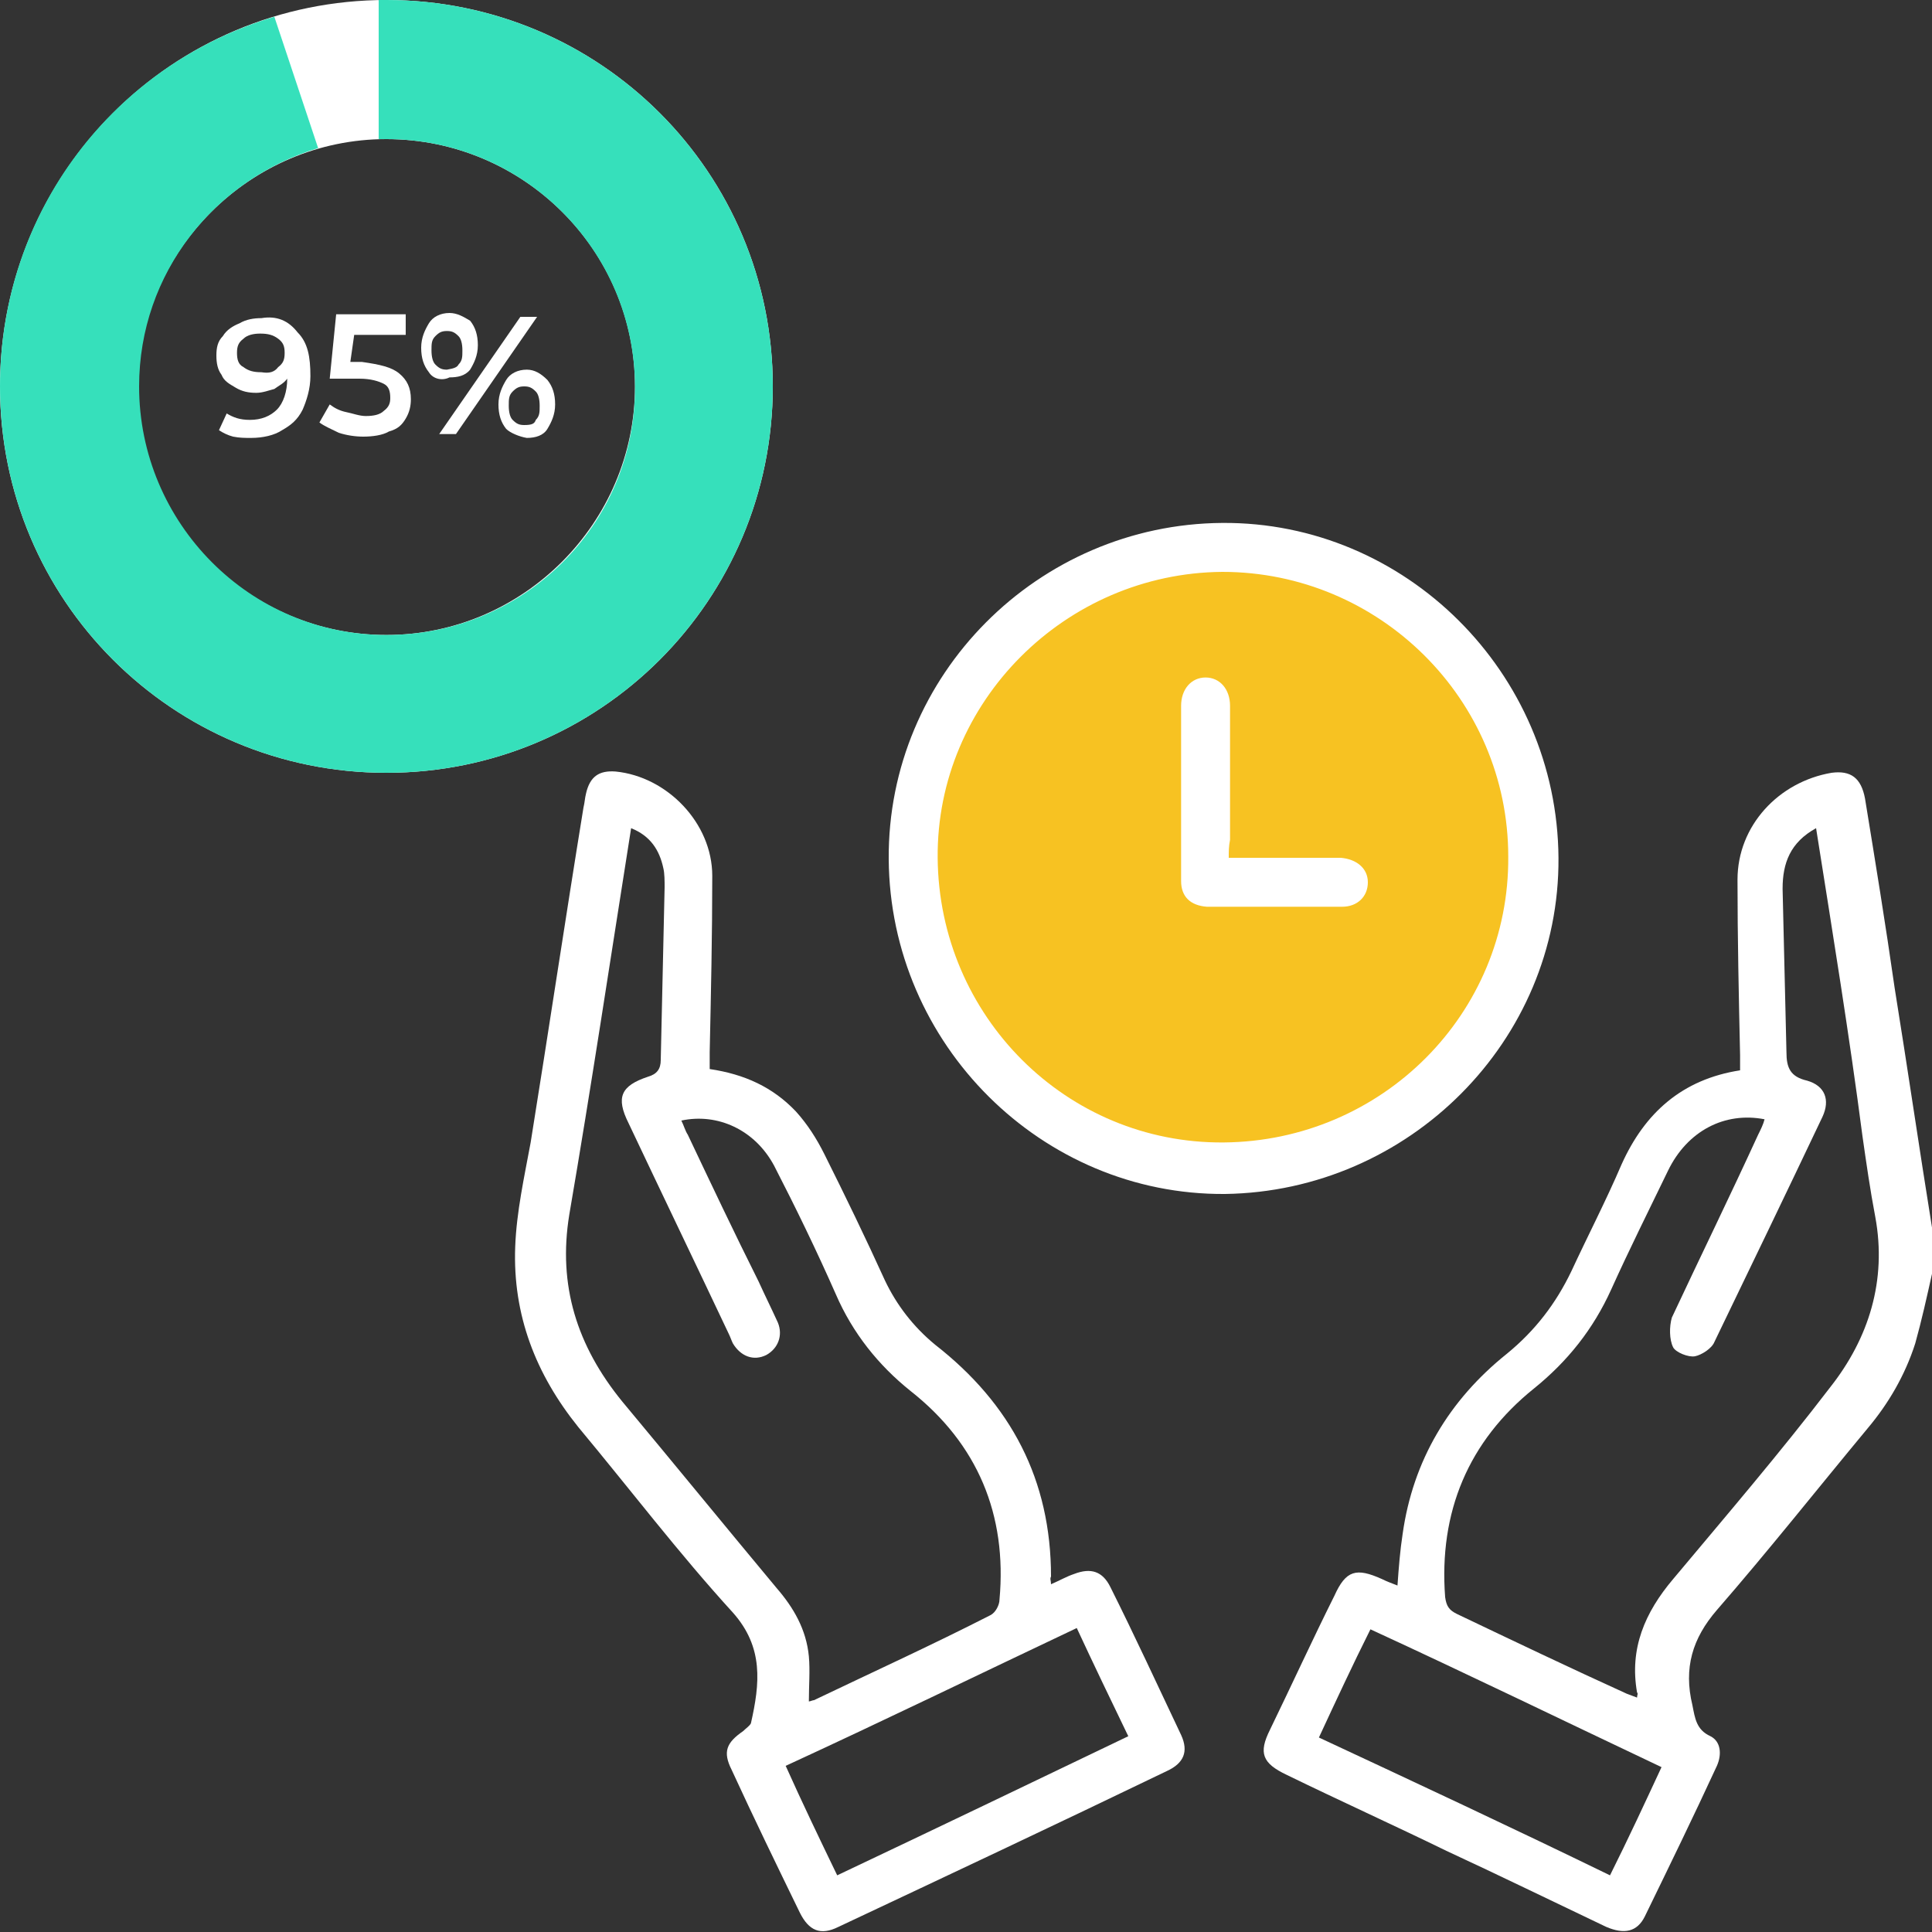
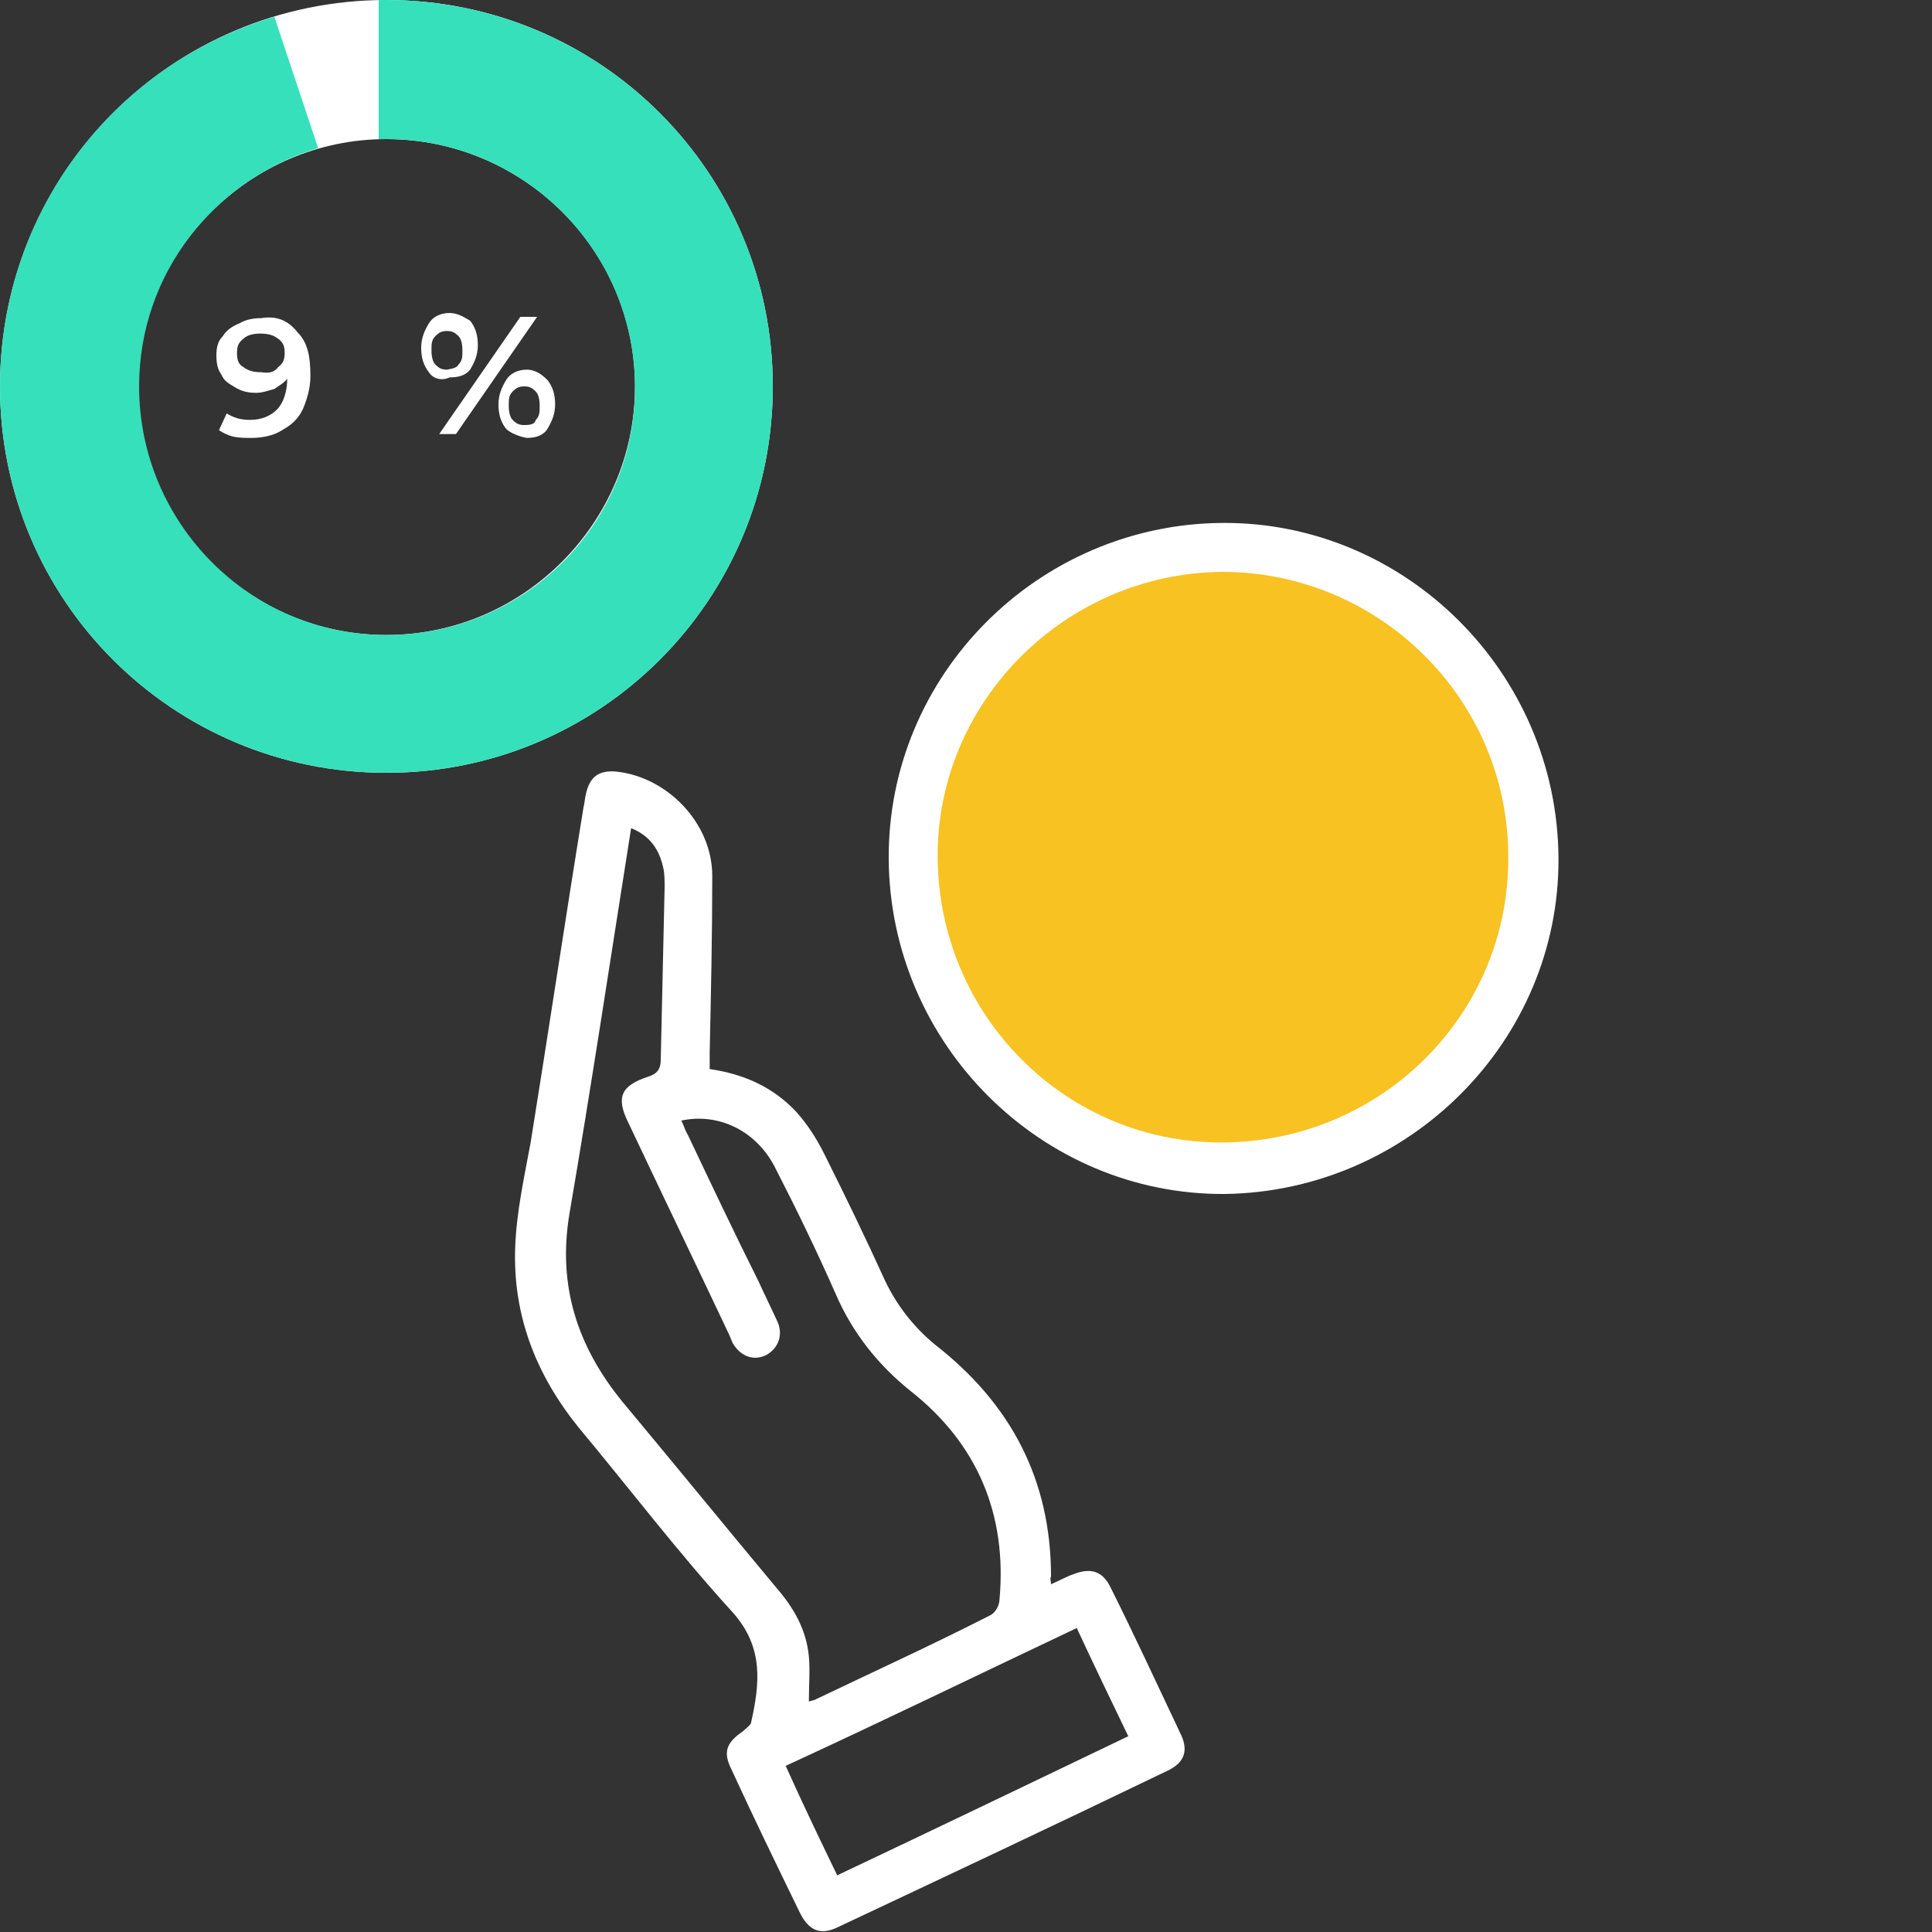
<svg xmlns="http://www.w3.org/2000/svg" id="Layer_1" x="0px" y="0px" viewBox="0 0 150 150" style="enable-background:new 0 0 150 150;" xml:space="preserve">
  <rect x="0" y="0" width="150" height="150" fill="#333333" stroke="none" />
  <style type="text/css">	.st0{fill:#F7C222;}	.st1{fill:#FFFFFF;}	.st2{fill:#36E0BB;}</style>
  <g>
    <circle class="st0" cx="95" cy="66.4" r="23.9" />
    <g>
      <path class="st1" d="M30,0C13.4,0,0,13.4,0,30s13.4,30,30,30s30-13.4,30-30S46.6,0,30,0z M30,49.3c-10.6,0-19.3-8.6-19.3-19.2   S19.4,10.8,30,10.8S49.3,19.4,49.3,30S40.6,49.3,30,49.3z" />
      <path class="st2" d="M30,0c-0.3,0-0.4,0-0.6,0v10.8c0.3,0,0.4,0,0.6,0c10.6,0,19.3,8.6,19.3,19.3S40.6,49.3,30,49.3   S10.8,40.6,10.8,30c0-8.8,5.9-16.1,13.9-18.5L21.3,1.3C8.9,5,0,16.4,0,30c0,16.6,13.4,30,30,30s30-13.4,30-30S46.6,0,30,0z" />
      <g>
        <path class="st1" d="M23.1,25.8c0.8,0.8,1,1.9,1,3.4c0,1-0.3,1.9-0.6,2.6c-0.4,0.8-0.9,1.2-1.6,1.6c-0.6,0.4-1.5,0.6-2.4,0.6    c-0.5,0-0.9,0-1.4-0.1c-0.4-0.1-0.8-0.3-1.1-0.5l0.6-1.3c0.5,0.3,1,0.5,1.8,0.5c0.9,0,1.6-0.3,2.1-0.8s0.8-1.4,0.8-2.4l0,0    c-0.3,0.4-0.6,0.5-1,0.8c-0.4,0.1-0.9,0.3-1.4,0.3c-0.6,0-1.1-0.1-1.6-0.4c-0.5-0.3-0.9-0.5-1.1-1c-0.3-0.4-0.4-0.9-0.4-1.5    s0.1-1.1,0.5-1.5c0.3-0.5,0.8-0.8,1.3-1c0.5-0.3,1.1-0.4,1.7-0.4C21.5,24.5,22.4,24.9,23.1,25.8z M21.6,28.5    c0.4-0.3,0.5-0.6,0.5-1.1s-0.1-0.8-0.5-1.1c-0.4-0.3-0.8-0.4-1.4-0.4c-0.5,0-1,0.1-1.3,0.4c-0.4,0.3-0.5,0.6-0.5,1.1    s0.1,0.9,0.5,1.1c0.4,0.3,0.8,0.4,1.4,0.4C20.9,29,21.3,28.9,21.6,28.5z" />
-         <path class="st1" d="M31,29c0.6,0.5,0.9,1.1,0.9,2c0,0.5-0.1,1-0.4,1.5c-0.3,0.5-0.6,0.8-1.3,1c-0.5,0.3-1.3,0.4-2,0.4    c-0.6,0-1.3-0.1-1.9-0.3c-0.6-0.3-1.1-0.5-1.5-0.8l0.8-1.4c0.4,0.3,0.8,0.5,1.3,0.6c0.5,0.1,1,0.3,1.5,0.3c0.6,0,1.1-0.1,1.4-0.4    c0.4-0.3,0.5-0.6,0.5-1c0-0.5-0.1-0.9-0.5-1.1c-0.4-0.2-1-0.4-1.9-0.4h-2.3l0.5-5h5.4v1.6h-4l-0.3,2.1h0.9    C29.5,28.3,30.4,28.5,31,29z" />
        <path class="st1" d="M33.3,28.9c-0.4-0.5-0.6-1.1-0.6-1.9s0.3-1.4,0.6-1.9s0.9-0.8,1.6-0.8c0.6,0,1.1,0.3,1.6,0.6    c0.4,0.5,0.6,1.1,0.6,1.9s-0.3,1.4-0.6,1.9c-0.4,0.5-1,0.6-1.6,0.6C34.3,29.6,33.6,29.4,33.3,28.9z M35.6,28.3    c0.3-0.3,0.3-0.6,0.3-1.1c0-0.5-0.1-0.9-0.3-1.1c-0.3-0.3-0.5-0.4-0.9-0.4c-0.4,0-0.6,0.1-0.9,0.4c-0.3,0.3-0.3,0.6-0.3,1.1    c0,0.5,0.1,0.9,0.3,1.1c0.3,0.3,0.5,0.4,0.9,0.4C35.3,28.6,35.5,28.5,35.6,28.3z M40.4,24.6h1.3l-6.3,9.1h-1.3L40.4,24.6z     M39.3,33.3c-0.4-0.5-0.6-1.1-0.6-1.9s0.3-1.4,0.6-1.9s0.9-0.8,1.6-0.8c0.6,0,1.1,0.3,1.6,0.8c0.4,0.5,0.6,1.1,0.6,1.9    s-0.3,1.4-0.6,1.9S41.6,34,40.9,34C40.3,33.9,39.6,33.6,39.3,33.3z M41.6,32.6c0.3-0.3,0.3-0.6,0.3-1.1c0-0.5-0.1-0.9-0.3-1.1    c-0.3-0.3-0.5-0.4-0.9-0.4c-0.4,0-0.6,0.1-0.9,0.4c-0.3,0.3-0.3,0.6-0.3,1.1c0,0.5,0.1,0.9,0.3,1.1c0.3,0.3,0.5,0.4,0.9,0.4    C41.3,33,41.5,32.9,41.6,32.6z" />
      </g>
    </g>
    <g>
-       <path class="st1" d="M150,98.9c-0.4,1.8-0.8,3.6-1.3,5.4c-0.8,2.5-2.1,4.7-3.7,6.6c-3.9,4.7-7.7,9.5-11.7,14.1   c-1.9,2.2-2.6,4.5-1.9,7.4c0.2,1,0.3,1.9,1.4,2.4c0.8,0.4,0.9,1.4,0.5,2.3c-1.8,3.9-3.7,7.8-5.6,11.7c-0.6,1.2-1.6,1.4-3,0.8   c-4.2-2-8.3-4-12.4-5.9c-4.1-2-8.3-3.9-12.4-5.9c-1.9-0.9-2.2-1.7-1.3-3.5c1.7-3.5,3.3-7,5-10.4c0.9-2,1.7-2.2,3.7-1.3   c0.4,0.2,0.7,0.3,1.2,0.5c0.1-1.4,0.2-2.7,0.4-4c0.8-5.7,3.6-10.4,8.1-14c2.2-1.8,3.8-3.9,5-6.4c1.3-2.8,2.7-5.5,3.9-8.3   c1.8-4,4.7-6.6,9.2-7.3c0-0.4,0-0.8,0-1.2c-0.1-4.5-0.2-9.1-0.2-13.6c0-4.2,3.2-7.6,7.3-8.3c1.5-0.2,2.3,0.4,2.6,2   c0.8,4.9,1.6,9.8,2.3,14.7c1,6.2,1.9,12.4,2.9,18.6c0,0.2,0.1,0.3,0.2,0.5C150,96.8,150,97.9,150,98.9z M141,64.3   c-2,1.1-2.6,2.7-2.6,4.7c0.1,4.2,0.2,8.5,0.3,12.7c0,1.2,0.3,1.9,1.6,2.2c1.4,0.4,1.8,1.5,1.2,2.8c-2.8,5.9-5.6,11.7-8.4,17.5   c-0.2,0.5-1,1-1.5,1.1c-0.5,0.1-1.5-0.3-1.7-0.7c-0.3-0.6-0.3-1.6-0.1-2.3c2.2-4.7,4.5-9.4,6.7-14.2c0.2-0.4,0.4-0.8,0.5-1.2   c-3.1-0.6-6,0.9-7.5,4c-1.5,3.1-3,6.1-4.4,9.2c-1.4,3.1-3.4,5.6-6,7.7c-5.1,4.1-7.4,9.6-6.9,16.2c0.1,0.7,0.3,1,0.9,1.3   c4.4,2.1,8.8,4.2,13.2,6.2c0.3,0.1,0.5,0.2,0.8,0.3c0-0.2,0.1-0.3,0-0.4c-0.6-3.4,0.6-6.2,2.8-8.8c4.1-4.9,8.3-9.8,12.2-14.9   c3-3.8,4.4-8.3,3.5-13.2c-0.4-2.1-0.7-4.2-1-6.3C143.6,80.5,142.3,72.5,141,64.3z M125,145.6c1.4-2.8,2.7-5.6,4-8.4   c-7.6-3.6-15-7.2-22.6-10.7c-1.4,2.8-2.7,5.6-4,8.4C109.9,138.4,117.4,141.9,125,145.6z" />
      <path class="st1" d="M81.6,123c0.7-0.3,1.2-0.6,1.8-0.8c1.3-0.5,2.2-0.2,2.8,1c1.9,3.8,3.7,7.7,5.5,11.5c0.6,1.3,0.2,2.2-1.1,2.8   c-8.5,4.1-17,8.1-25.5,12.1c-1.4,0.7-2.3,0.3-3-1.1c-1.8-3.7-3.6-7.4-5.3-11.1c-0.7-1.4-0.4-2.1,0.9-3c0.2-0.2,0.5-0.4,0.6-0.6   c0.7-3.1,1-5.9-1.4-8.6c-4.2-4.6-8-9.6-12-14.4c-3.3-4.1-5.1-8.7-4.9-14c0.1-2.7,0.7-5.4,1.2-8.1c1.4-8.7,2.7-17.4,4.1-26   c0.1-0.4,0.1-0.7,0.2-1.1c0.3-1.3,1-1.8,2.3-1.7c4,0.4,7.5,4,7.5,8.1c0,4.6-0.1,9.1-0.2,13.7c0,0.4,0,0.8,0,1.3   c2.7,0.4,4.9,1.4,6.7,3.3c0.9,1,1.6,2.1,2.2,3.3c1.6,3.2,3.2,6.5,4.7,9.8c0.9,1.9,2.2,3.6,3.9,5c5.9,4.6,9,10.5,9,18   C81.5,122.6,81.6,122.7,81.6,123z M52.9,87c0.2,0.4,0.3,0.8,0.5,1.1c1.8,3.8,3.6,7.6,5.5,11.4c0.5,1.1,1,2.1,1.5,3.2   c0.4,1,0,2-0.9,2.5c-1,0.5-2,0.1-2.6-0.9c-0.1-0.2-0.2-0.5-0.3-0.7c-2.6-5.5-5.2-10.9-7.8-16.4c-1-2-0.6-2.9,1.5-3.6   c0.7-0.2,1-0.6,1-1.3c0.1-4.5,0.2-8.9,0.3-13.4c0-0.5,0-1.1-0.1-1.5c-0.3-1.4-1-2.5-2.5-3.1c-1.6,10.1-3.1,20.1-4.8,30   c-0.9,5.5,0.6,10.2,4.1,14.5c4,4.8,8,9.7,12,14.5c1.3,1.5,2.3,3.2,2.5,5.3c0.1,1.1,0,2.3,0,3.5c0.1,0,0.3-0.1,0.4-0.1   c4.6-2.2,9.2-4.3,13.7-6.6c0.4-0.2,0.7-0.8,0.7-1.2c0.6-6.6-1.7-12.1-6.9-16.2c-2.5-2-4.5-4.5-5.8-7.5c-1.5-3.4-3.1-6.7-4.8-10   C58.6,87.7,55.7,86.4,52.9,87z M65,145.6c7.6-3.6,15.1-7.2,22.6-10.8c-1.4-2.9-2.7-5.6-4-8.4c-7.6,3.6-15,7.2-22.6,10.7   C62.3,140,63.6,142.7,65,145.6z" />
      <path class="st1" d="M94.9,40.6c14.2-0.1,26,11.6,26.1,26c0.1,14.2-11.6,25.9-25.9,26.1c-14.2,0.1-26-11.6-26.1-26   C68.9,52.4,80.6,40.7,94.9,40.6z M94.9,44.4c-12.2,0.1-22.2,10.1-22.1,22.2c0.1,12.3,10,22.2,22.2,22.1   c12.3-0.1,22.2-10,22.1-22.2C117.1,54.3,107.1,44.4,94.9,44.4z" />
-       <path class="st1" d="M95.4,66.6c2.7,0,5.2,0,7.7,0c0.3,0,0.7,0,1,0c1.2,0.1,2.1,0.8,2.1,1.9c0,1.1-0.8,1.9-2,1.9   c-3.5,0-7,0-10.4,0c0,0-0.1,0-0.1,0c-1.3-0.1-2-0.8-2-2c0-4.5,0-9,0-13.6c0-1.3,0.8-2.2,1.9-2.2c1.1,0,1.9,0.9,1.9,2.2   c0,3.5,0,7,0,10.4C95.4,65.7,95.4,66.1,95.4,66.6z" />
    </g>
  </g>
</svg>